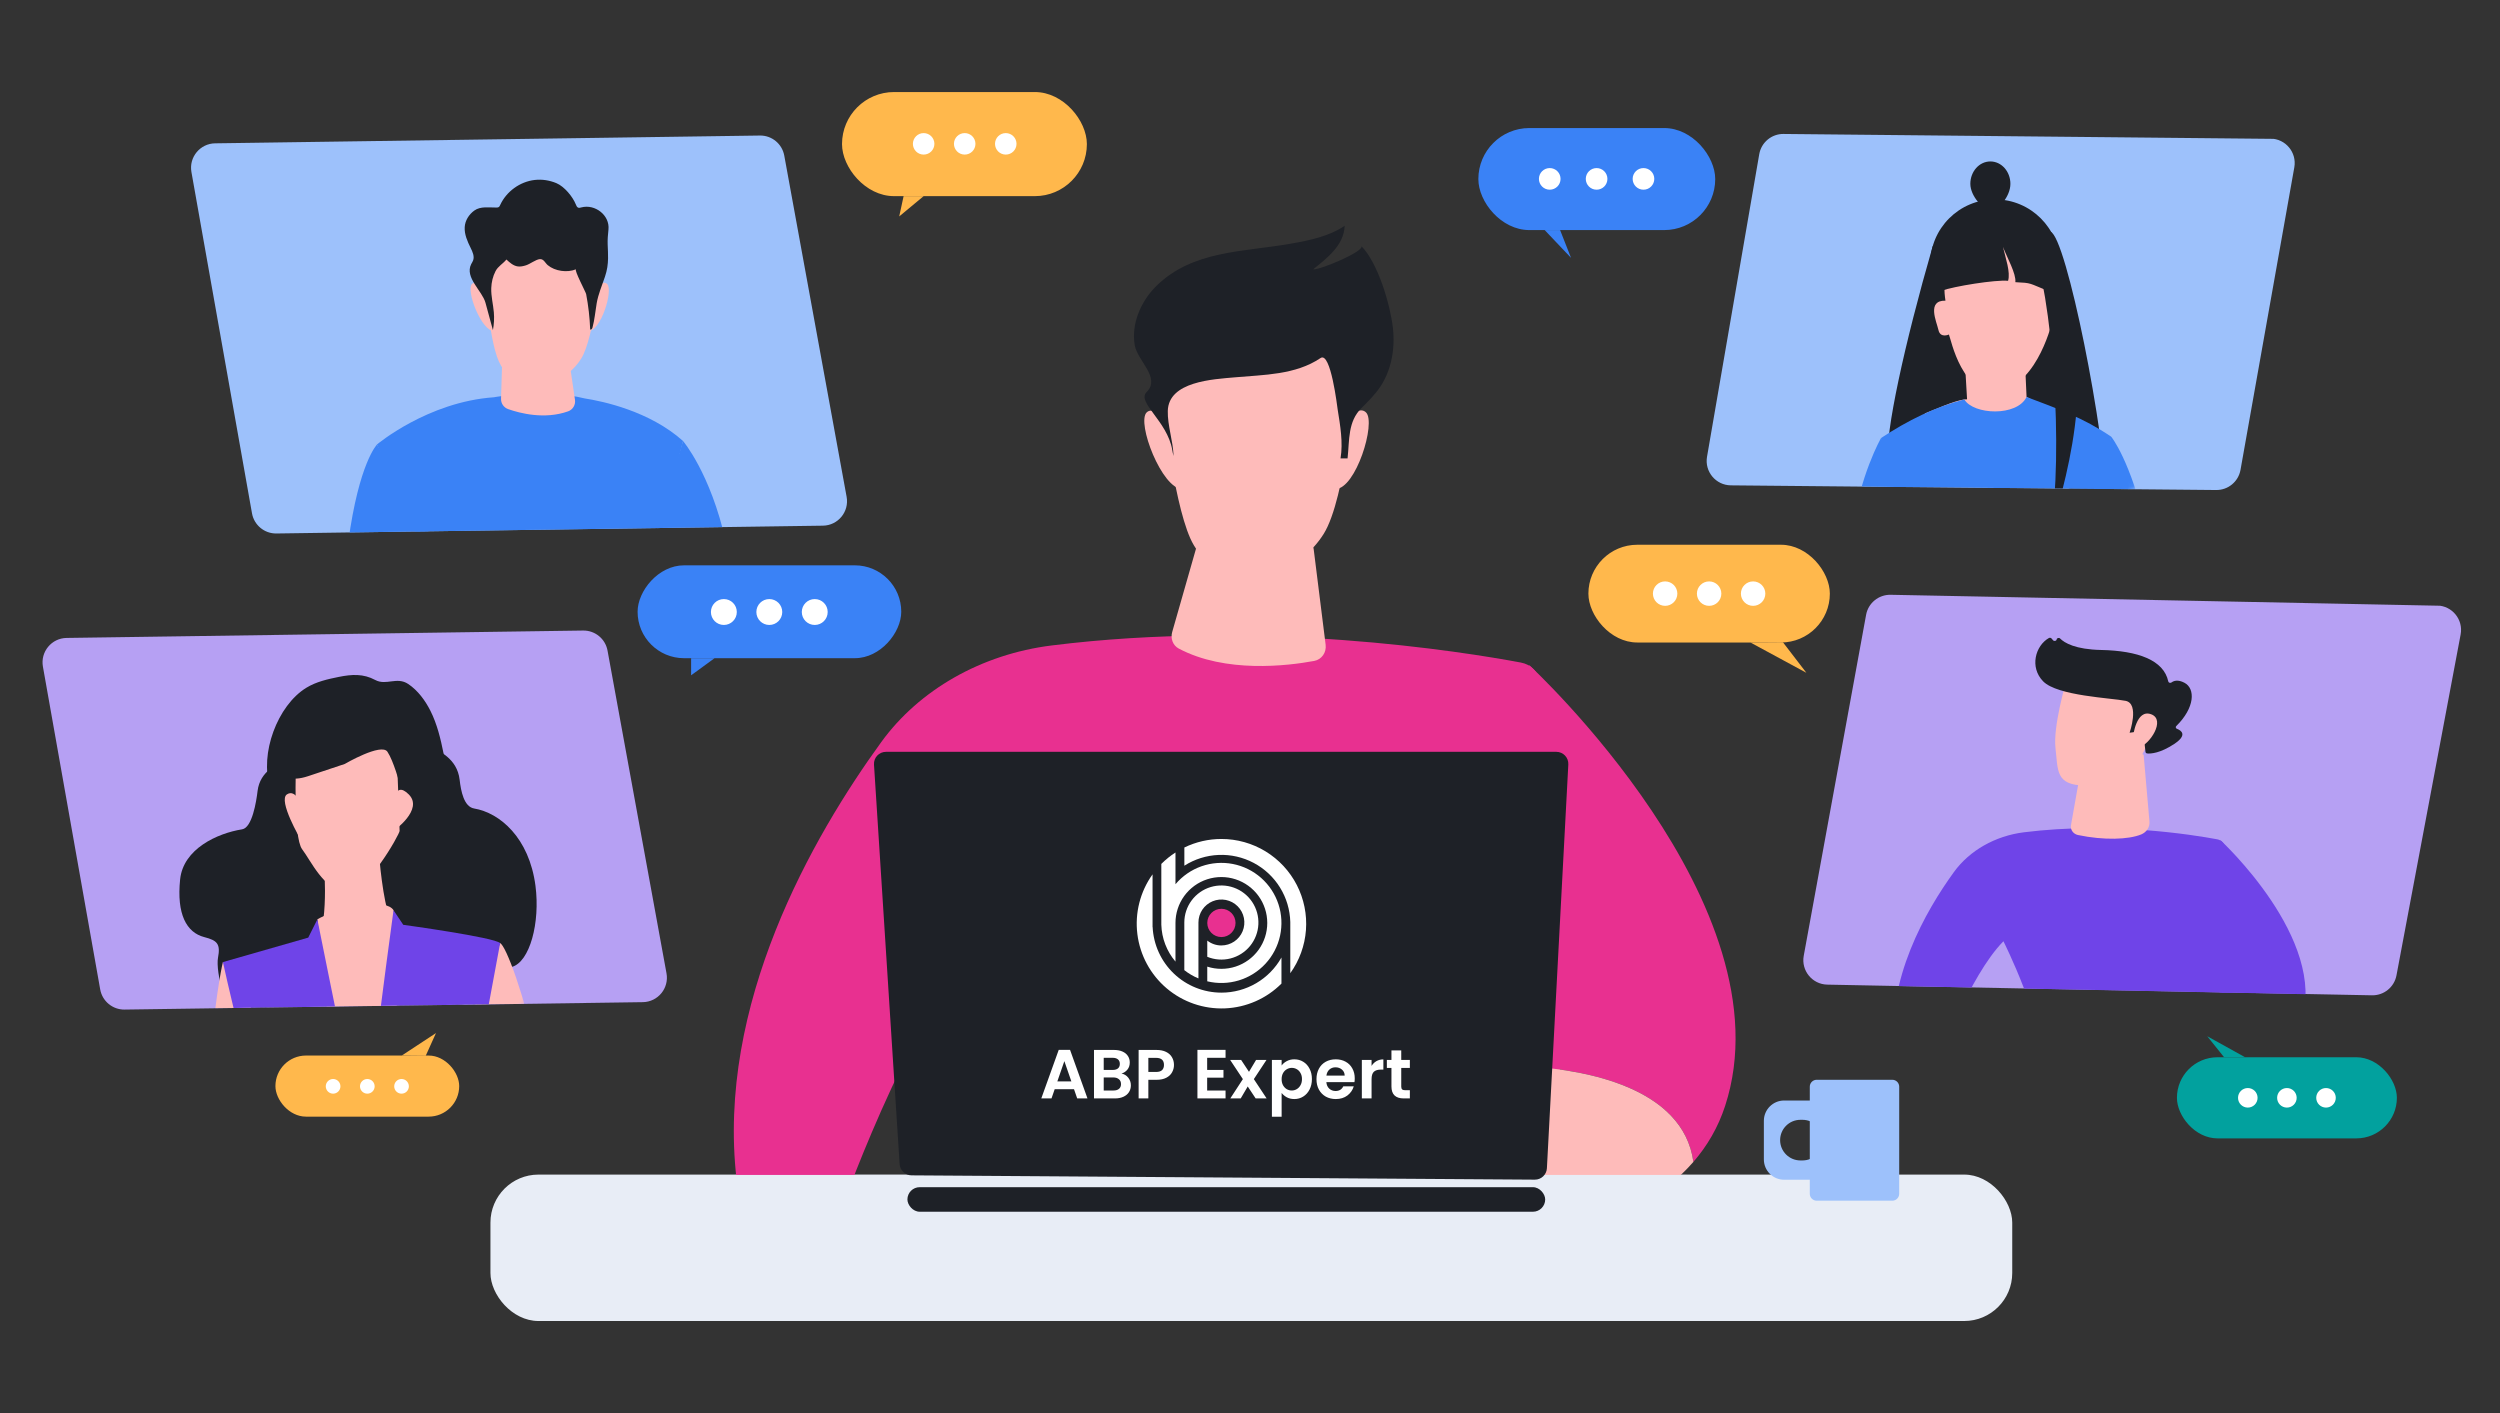
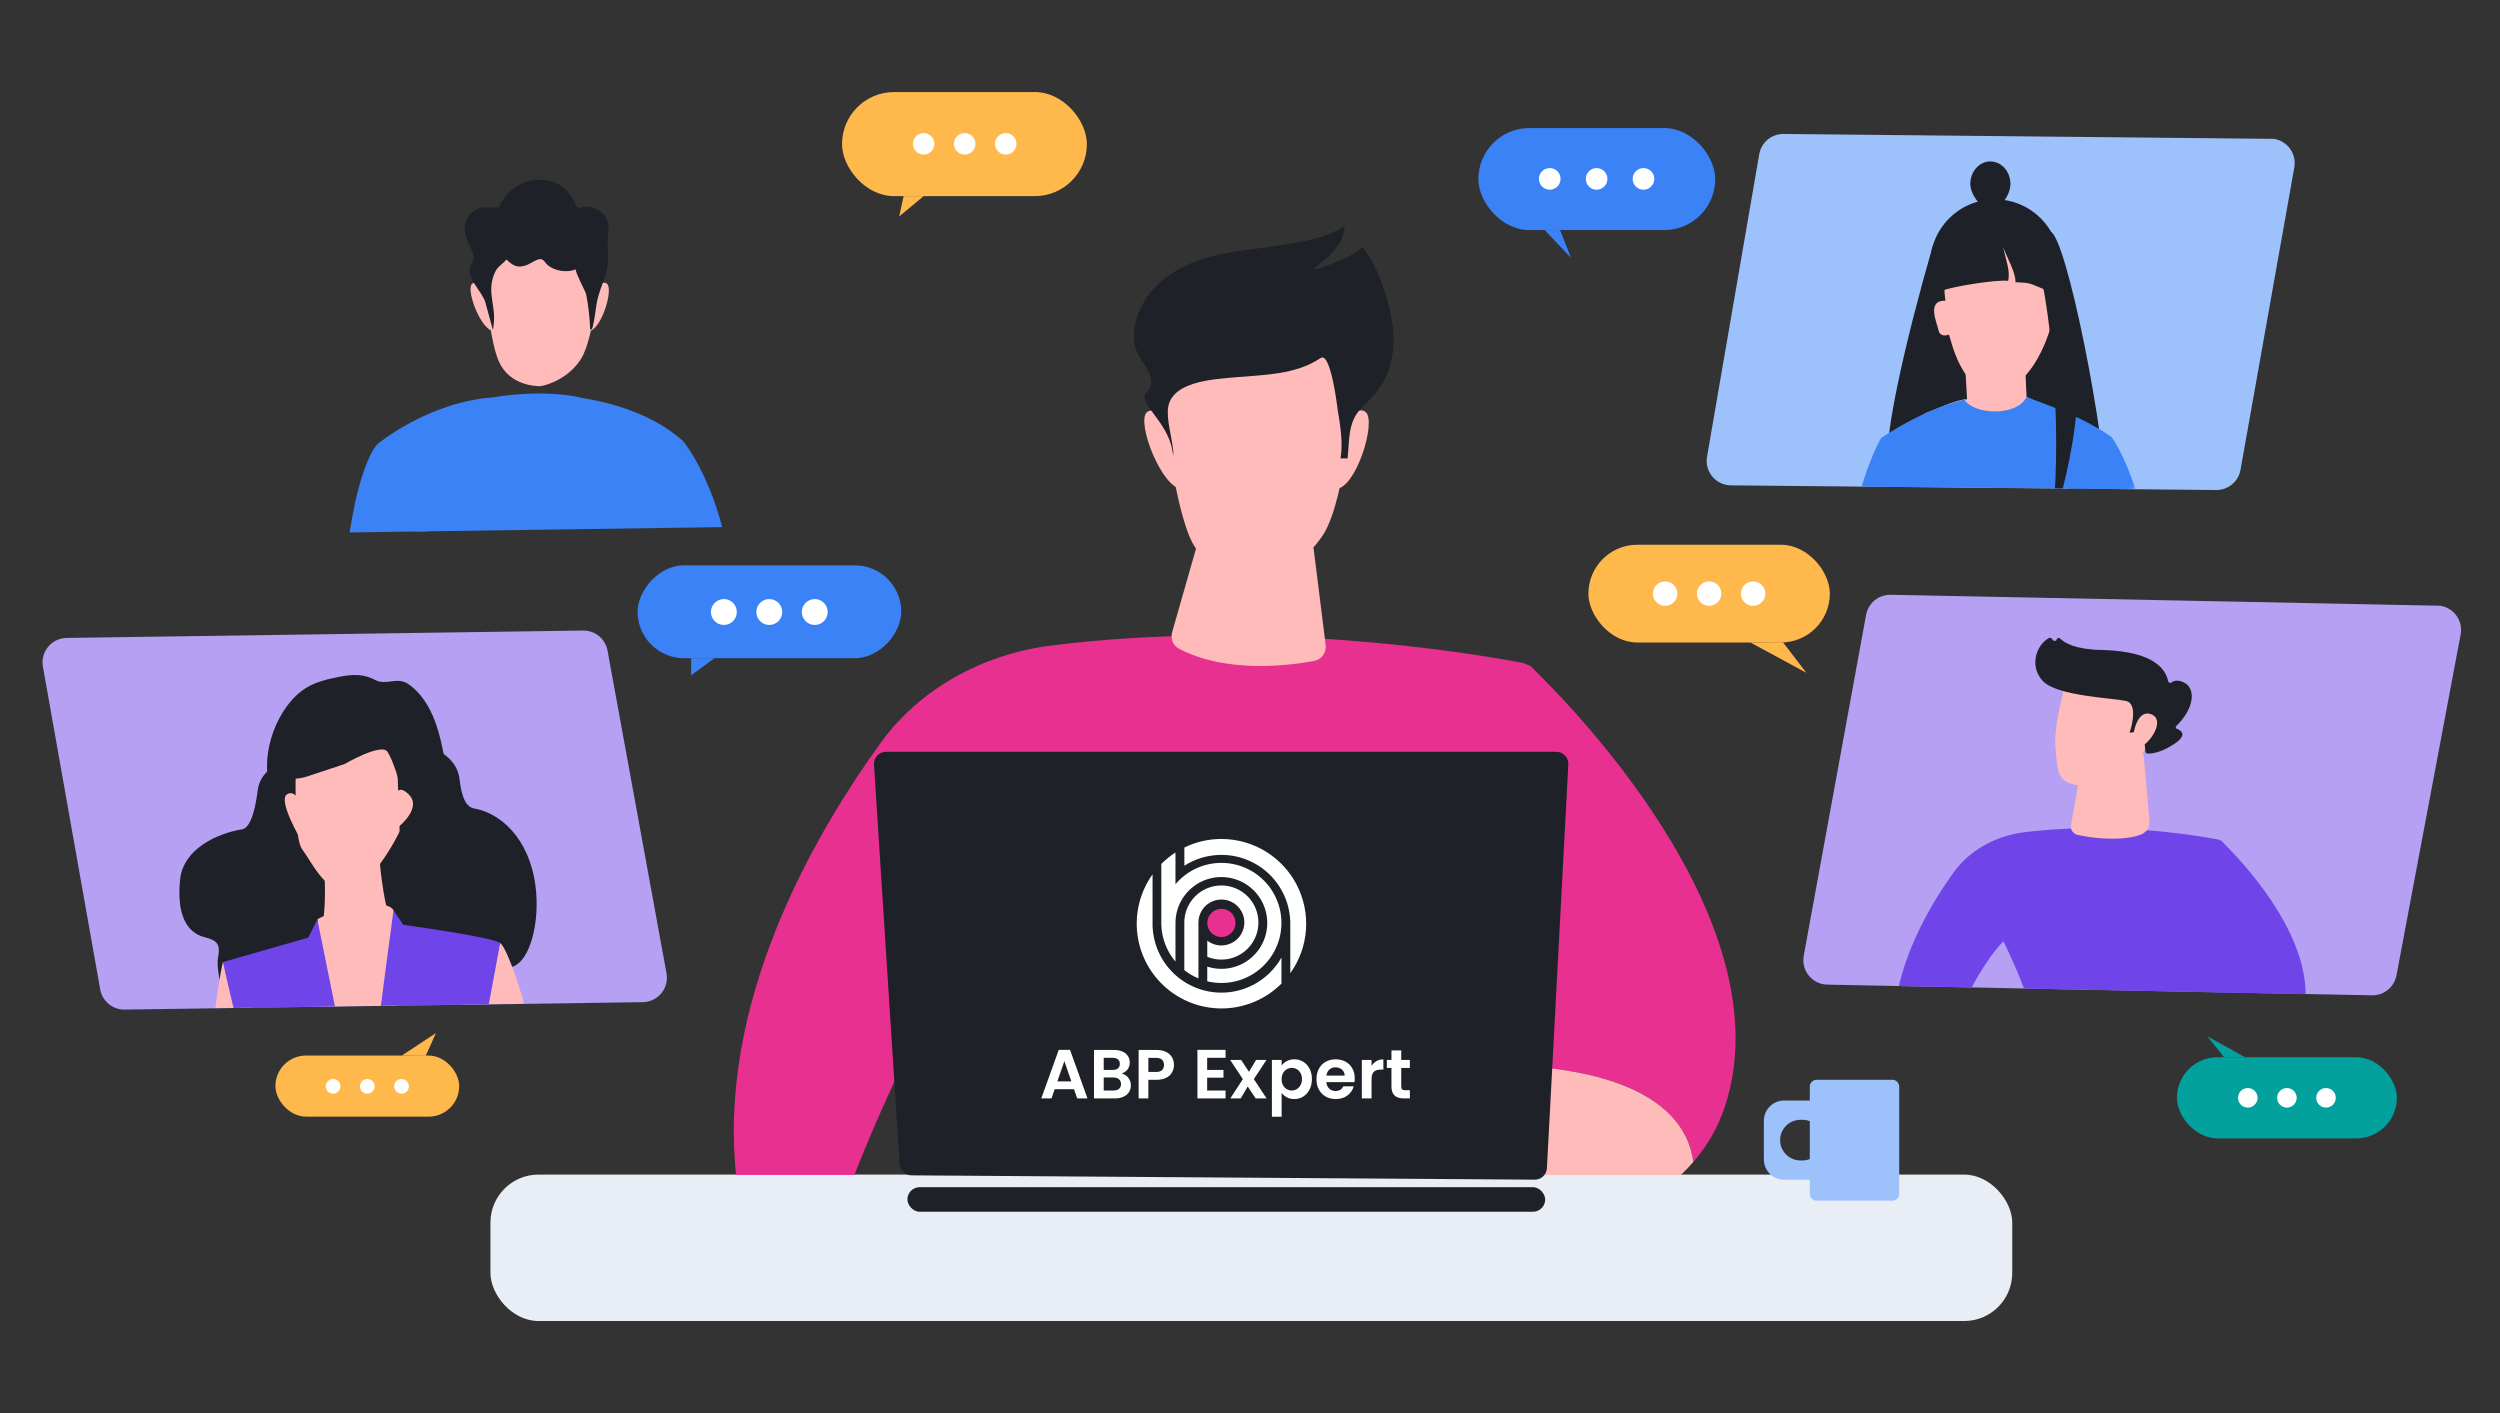
<svg xmlns="http://www.w3.org/2000/svg" width="460" height="260" viewBox="0 0 460 260" fill="none">
  <rect x="0" y="0" width="460" height="260" fill="#333333" stroke="none" />
  <rect x="90.242" y="216.125" width="280.01" height="26.94" rx="8.832" fill="#E8EDF6" />
  <g clip-path="url(#clip0_11096_10247)">
    <path d="M314.092 84.044C313.62 86.775 315.708 89.279 318.48 89.305L407.783 90.163C409.979 90.184 411.869 88.616 412.254 86.454L422.154 30.789C422.641 28.051 420.551 25.532 417.77 25.506L328.174 24.645C325.969 24.624 324.075 26.205 323.7 28.377L314.092 84.044Z" fill="#9DC1FB" />
    <mask id="mask0_11096_10247" style="mask-type:luminance" maskUnits="userSpaceOnUse" x="329" y="28" width="74" height="74">
      <path d="M366.277 101.192C386.461 101.192 402.824 84.83 402.824 64.646C402.824 44.462 386.461 28.099 366.277 28.099C346.093 28.099 329.73 44.462 329.73 64.646C329.73 84.83 346.093 101.192 366.277 101.192Z" fill="white" />
    </mask>
    <g mask="url(#mask0_11096_10247)">
      <path d="M367.076 60.523C373.659 60.523 378.996 55.187 378.996 48.603C378.996 42.02 373.659 36.684 367.076 36.684C360.493 36.684 355.156 42.02 355.156 48.603C355.156 55.187 360.493 60.523 367.076 60.523Z" fill="#1E2127" />
      <path d="M355.629 45.275C350.386 63.405 346.821 79.886 347.4 84.521L362.685 82.907L364.457 49.373L355.629 45.275Z" fill="#1E2127" />
      <path d="M372.548 43.403L370.45 84.395L387.745 93.605C387.383 79.596 380.226 43.599 377.296 42.634L372.548 43.403Z" fill="#1E2127" />
      <path d="M372.552 65.602L373.055 76.766L362.227 78.397L361.545 66.677L372.552 65.602Z" fill="#FEBBBA" />
      <path d="M377.688 58.88C377.688 58.88 375.093 70.47 368.071 71.862C361.05 73.255 358.969 62.335 358.599 61.55C358.599 61.55 357.029 62.29 356.676 60.729C356.324 59.168 354.472 55.242 357.965 55.322C357.965 55.322 357.277 51.423 358.486 49.509C359.695 47.595 362.13 42.991 367.149 44.271C372.168 45.55 380.191 49.774 377.688 58.88Z" fill="#FEBBBA" />
      <path d="M372.886 73.034L379.753 76.676L370.76 86.544L354.135 76.086C356.667 75.141 359.157 73.87 361.432 73.492L372.886 73.034Z" fill="#FEBBBA" />
      <path d="M358.357 44.953C356.011 48.236 357.856 51.147 357.226 53.503C359.499 52.677 367.174 51.442 369.484 51.669C369.962 50.099 369.025 47.487 368.544 45.427C369.294 47.383 371.007 50.376 370.825 51.921C373.927 52.063 373.292 52.106 376.779 53.503L374.064 44.037C368.019 41.213 362.798 41.572 358.357 44.953Z" fill="#1E2127" />
      <path d="M369.914 33.827C369.914 36.103 367.772 38.658 366.228 38.658C364.957 38.658 362.542 36.103 362.542 33.827C362.542 31.551 364.192 29.706 366.228 29.706C368.264 29.706 369.914 31.551 369.914 33.827Z" fill="#1E2127" />
      <path d="M384.681 101.382L388.461 80.353C383.318 76.854 378.551 75.189 372.886 73.042C371.13 76.693 363.109 76.331 361.432 73.496C356.098 74.85 351.02 77.355 346.111 80.598L351.285 101.382L384.681 101.382Z" fill="#3A82F6" />
      <path d="M395.051 97.663C391.989 84.57 388.461 80.353 388.461 80.353L382.805 97.566C382.805 97.566 383.486 98.939 384.382 101.382L392.097 101.382C394.049 101.382 395.495 99.564 395.051 97.663Z" fill="#3A82F6" />
      <path d="M351.66 101.382C352.285 99.134 353.121 96.774 354.205 94.357L346.111 80.603C346.111 80.603 342.119 87.537 340.798 97.982C340.569 99.788 341.984 101.382 343.804 101.382L351.66 101.382Z" fill="#3A82F6" />
      <path d="M373.708 44.248C377.719 54.389 379.722 82.99 377.272 98.116C381.106 84.912 385.882 68.163 378.585 45.642L373.708 44.248Z" fill="#1E2127" />
    </g>
  </g>
  <rect x="315.602" y="42.335" width="43.585" height="18.774" rx="9.387" transform="rotate(180 315.602 42.335)" fill="#3A82F6" />
  <path d="M289.067 47.443L287.058 42.335L284.224 42.335L289.067 47.443Z" fill="#3A82F6" />
  <circle cx="302.399" cy="32.915" r="1.99" transform="rotate(180 302.399 32.915)" fill="white" />
  <circle cx="293.774" cy="32.915" r="1.99" transform="rotate(180 293.774 32.915)" fill="white" />
  <circle cx="285.151" cy="32.915" r="1.99" transform="rotate(180 285.151 32.915)" fill="white" />
  <path d="M279.845 121.91C269.03 119.886 232.142 113.945 193.516 118.763C180.58 120.377 169.128 126.925 162.146 136.55C149.565 153.892 131.771 184.806 135.534 217.049L155.279 221.302C155.279 221.302 168.924 183.048 184.283 167.479C184.283 167.479 202.471 203.601 201.552 223.436C201.525 223.997 201.484 224.545 201.427 225.078C199.34 244.485 288.738 228.7 288.738 228.7L283.17 125.33C283.08 123.664 281.717 122.26 279.845 121.91Z" fill="#E83090" />
  <path d="M282.064 196.281C283.992 184.421 269.895 166.986 264.063 160.371C262.395 158.479 261.463 156.165 261.439 153.779C261.268 136.982 268.455 129.67 281.425 122.426C281.425 122.426 329.409 166.734 317.423 203.487C316.13 207.453 314.125 210.861 311.584 213.789C309.695 199.941 291.323 196.92 282.064 196.281Z" fill="#E83090" />
  <path d="M281.186 191.694L282.98 191.516C281.46 179.884 269.745 165.526 264.78 159.892L263.347 160.85C268.221 166.38 279.716 180.454 281.186 191.694Z" fill="#CF1777" />
  <path d="M281.693 197.924C281.858 197.391 281.972 196.84 282.063 196.281C291.321 196.92 309.693 199.941 311.582 213.79C290.574 237.997 232.669 229.263 232.669 229.263V219.844C232.669 219.844 277.141 212.646 281.693 197.924Z" fill="#FEBBBA" />
  <path d="M237.53 222.859C237.53 222.859 228.98 205.282 213.915 211.516C198.85 217.751 200.034 221.831 200.034 221.831L237.53 222.859Z" fill="#FEBBBA" />
  <path d="M216.889 119.334C215.803 118.757 215.345 117.475 215.683 116.293L220.164 100.61C220.511 99.396 221.62 98.559 222.883 98.559H238.911C240.337 98.559 241.54 99.621 241.717 101.036L243.917 118.639C244.093 120.045 243.203 121.353 241.81 121.612C236.902 122.522 225.496 123.908 216.889 119.334Z" fill="#FEBBBA" />
  <path d="M213.795 72.818C213.795 72.818 215.736 91.68 219.01 99.046C222.284 106.412 230.468 106.412 231.287 106.412C232.105 106.412 239.471 104.775 243.563 98.228C247.656 91.68 249.292 70.401 249.292 70.401C249.292 70.401 241.927 62.216 232.105 61.398C222.284 60.58 213.795 68.725 213.795 72.818Z" fill="#FEBBBA" />
  <path d="M245.721 79.651C245.721 79.651 249.477 74.017 251.354 75.895C253.232 77.773 249.477 89.98 245.721 89.98C241.965 89.98 245.721 79.651 245.721 79.651Z" fill="#FEBBBA" />
  <path d="M217.551 80.59C217.551 80.59 212.856 74.018 210.978 75.895C209.1 77.774 213.795 89.98 217.551 89.98V80.59Z" fill="#FEBBBA" />
  <path d="M255.356 68.474C256.348 65.891 256.608 63.013 256.286 60.25C255.8 56.081 253.558 48.348 250.456 45.246C251.338 46.128 242.92 49.689 241.622 49.561C244.152 47.5 247.302 45.142 247.416 41.546C244.487 43.518 240.914 44.234 237.437 44.847C228.761 46.376 219.438 46.056 212.763 52.62C209.974 55.363 208.084 59.598 208.799 63.553C209.321 66.441 213.62 69.486 210.975 72.142C209.104 74.02 214.771 77.438 215.691 82.768C215.757 83.152 215.824 83.549 215.936 83.913C215.854 81.188 214.807 78.258 214.874 75.609C215.01 70.172 223.206 69.789 227.215 69.429C232.551 68.949 238.366 68.996 242.983 65.879C244.86 64.611 246.052 74.856 246.132 75.358C246.597 78.272 247.15 81.399 246.659 84.346L247.952 84.346C248.326 80.891 247.983 77.584 250.523 75.068C251.749 73.854 252.985 72.629 253.949 71.197C254.523 70.343 254.99 69.429 255.356 68.474Z" fill="#1E2127" />
  <g clip-path="url(#clip1_11096_10247)">
-     <path d="M35.223 31.653C34.739 28.924 36.815 26.411 39.586 26.372L139.817 24.937C142.013 24.905 143.91 26.465 144.305 28.625L155.779 91.418C156.279 94.154 154.201 96.683 151.42 96.723L50.859 98.162C48.655 98.194 46.752 96.622 46.367 94.451L35.223 31.653Z" fill="#9DC1FB" />
    <path d="M78.501 103.469C79.077 100.791 79.533 99.039 79.533 99.039L69.358 81.807C69.358 81.807 66.064 85.141 64.09 99.665C63.816 101.677 65.38 103.469 67.41 103.469L78.501 103.469Z" fill="#3A82F6" />
    <path d="M133.535 99.607C130.709 87.014 125.679 81.151 125.679 81.151L119.311 102.249C119.311 102.249 119.504 102.665 119.798 103.468H130.445C132.473 103.468 133.979 101.587 133.535 99.607Z" fill="#3A82F6" />
    <path d="M78.422 103.468C88.883 107.316 103.096 106.778 119.682 103.468C120.071 101.862 120.599 100.133 121.303 98.145L125.68 81.146C119.545 75.647 110.923 73.831 107.606 73.315C99.898 71.403 90.888 73.097 90.888 73.097C78.672 73.95 69.358 81.789 69.358 81.789L76.927 99.014C77.525 100.464 78.023 101.951 78.422 103.468Z" fill="#3A82F6" />
-     <path d="M92.452 64.793L92.191 73.378C92.166 74.227 92.692 74.992 93.493 75.275C95.688 76.049 100.233 77.226 104.54 75.684C105.408 75.373 105.931 74.484 105.797 73.571L104.506 64.793H92.452Z" fill="#FEBBBA" />
    <path d="M89.272 50.378C89.272 50.378 89.777 61.976 91.794 66.515C93.811 71.054 98.854 71.054 99.358 71.054C99.862 71.054 104.401 70.045 106.923 66.011C109.444 61.976 110.453 48.865 110.453 48.865C110.453 48.865 105.914 43.822 99.862 43.318C93.811 42.813 89.272 47.856 89.272 50.378Z" fill="#FEBBBA" />
    <path d="M108.252 54.565C108.252 54.565 110.566 51.093 111.723 52.25C112.88 53.408 110.566 60.929 108.252 60.929C105.938 60.929 108.252 54.565 108.252 54.565Z" fill="#FEBBBA" />
    <path d="M90.894 55.144C90.894 55.144 88.001 51.094 86.844 52.251C85.687 53.408 88.58 60.929 90.894 60.929V55.144Z" fill="#FEBBBA" />
    <path d="M111.882 47.537C111.896 46.753 111.852 45.942 111.812 45.017C111.772 44.093 111.858 43.169 111.957 42.249C112.241 39.598 109.474 37.498 106.969 38.163C106.776 38.215 106.568 38.28 106.382 38.207C106.149 38.117 106.047 37.852 105.954 37.62C105.375 36.177 103.836 34.312 102.378 33.701C101.125 33.176 99.74 32.957 98.388 33.112C95.665 33.423 93.164 35.241 92.025 37.734C91.961 37.874 91.894 38.025 91.764 38.107C91.645 38.182 91.498 38.186 91.358 38.188C89.993 38.206 88.42 37.907 87.267 38.747C86.289 39.459 85.575 40.567 85.506 41.794C85.43 43.132 86.006 44.413 86.599 45.616C86.958 46.344 87.336 47.177 87.048 47.936C86.96 48.169 86.813 48.376 86.701 48.598C85.459 51.065 88.723 53.492 89.326 55.704C89.783 57.383 90.24 59.062 90.697 60.742C90.901 59.669 90.959 58.569 90.868 57.481C90.743 55.983 90.339 54.505 90.392 53.003C90.431 51.922 90.681 50.856 91.178 49.893C91.656 48.968 92.528 48.56 93.18 47.749C93.783 48.312 94.44 48.901 95.256 49.02C95.769 49.095 96.29 48.972 96.785 48.817C97.535 48.583 98.598 47.737 99.326 47.679C100.05 47.622 100.304 48.384 100.783 48.786C102.117 49.906 104.388 50.216 105.986 49.548C105.615 49.703 107.78 53.74 107.85 54.106C108.261 56.255 108.51 58.434 108.594 60.621C108.766 60.747 108.961 60.49 109.016 60.283C109.41 58.827 109.531 57.313 109.785 55.826C110.072 54.145 110.753 52.562 111.3 50.956C111.727 49.702 111.862 48.646 111.882 47.537Z" fill="#1E2127" />
  </g>
  <rect x="154.931" y="16.935" width="45.055" height="19.155" rx="9.578" fill="#FFB84C" />
-   <path d="M165.455 39.822L166.264 36.09H169.951L165.455 39.822Z" fill="#FFB84C" />
+   <path d="M165.455 39.822L166.264 36.09H169.951Z" fill="#FFB84C" />
  <circle cx="169.951" cy="26.467" r="1.978" fill="white" />
  <circle cx="177.505" cy="26.467" r="1.978" fill="white" />
  <circle cx="185.06" cy="26.467" r="1.978" fill="white" />
  <g clip-path="url(#clip2_11096_10247)">
    <path d="M331.887 175.867C331.388 178.593 333.451 181.117 336.222 181.171L436.444 183.136C438.639 183.179 440.545 181.63 440.951 179.472L452.757 116.74C453.271 114.007 451.206 111.467 448.426 111.412L347.874 109.441C345.67 109.398 343.759 110.959 343.362 113.128L331.887 175.867Z" fill="#B6A0F3" />
    <path d="M407.968 154.432C403.516 153.599 388.332 151.154 372.433 153.137C367.108 153.801 362.394 156.497 359.52 160.458C354.342 167.597 347.017 180.322 348.566 193.594L356.694 195.345C356.694 195.345 362.31 179.598 368.632 173.19C368.632 173.19 376.119 188.058 375.741 196.223C375.73 196.454 375.713 196.679 375.689 196.899C374.83 204.887 411.629 198.389 411.629 198.389L409.337 155.84C409.3 155.154 408.739 154.577 407.968 154.432Z" fill="#6F44E8" />
    <path d="M394.429 138.881L395.499 151.136C395.598 152.164 394.99 153.126 393.976 153.538C391.641 154.487 387.156 154.647 382.361 153.648C381.484 153.465 380.912 152.667 381.057 151.851L384.167 134.33L394.429 138.881Z" fill="#FEBBBA" />
    <path d="M380.149 125.484C380.149 125.484 377.734 133.652 378.213 137.696C378.691 141.74 378.177 144.479 383.645 144.545C389.112 144.612 393.17 141.679 394.866 137.349C394.866 137.349 397.541 130.667 396.226 128.266C394.911 125.865 380.149 125.484 380.149 125.484Z" fill="#FEBBBA" />
    <path d="M392.521 134.731L391.848 134.825C391.848 134.825 393.711 129.488 391.117 128.956C388.523 128.425 378.564 128.054 375.937 125.363C373.404 122.768 374.512 118.806 376.998 117.394C377.155 117.305 377.368 117.347 377.481 117.477L377.769 117.812C377.967 118.041 378.385 117.944 378.425 117.66C378.463 117.39 378.852 117.278 379.057 117.483C379.857 118.286 381.848 119.496 386.61 119.596C393.367 119.738 398.131 121.448 398.962 125.385C399.015 125.635 399.347 125.73 399.569 125.566C400.006 125.241 400.76 125.012 401.935 125.627C403.98 126.697 403.87 130.224 400.436 133.592C400.273 133.752 400.321 134.007 400.545 134.094C401.336 134.4 402.581 135.218 400.051 136.892C397.462 138.604 395.761 138.693 395.103 138.64C394.926 138.626 394.787 138.507 394.77 138.353L394.376 134.816C394.356 134.633 394.162 134.503 393.954 134.532L392.521 134.731Z" fill="#1E2127" />
    <path d="M392.491 135.487C392.491 135.487 393.052 130.406 395.813 131.424C398.574 132.443 395.513 137.072 393.528 137.535L392.491 135.487Z" fill="#FEBBBA" />
    <path d="M408.881 185.046C409.674 180.164 403.872 172.987 401.471 170.264C400.785 169.485 400.401 168.533 400.391 167.551C400.321 160.637 403.279 157.627 408.618 154.645C408.618 154.645 428.369 172.883 423.435 188.012C422.903 189.644 422.078 191.047 421.032 192.253C420.254 186.552 412.692 185.309 408.881 185.046Z" fill="#6F44E8" />
    <path d="M408.521 183.157L409.259 183.084C408.634 178.296 403.812 172.386 401.768 170.067L401.178 170.461C403.184 172.737 407.916 178.531 408.521 183.157Z" fill="#6F44E8" />
  </g>
  <path d="M332.375 123.796L322.078 118.22L328.058 118.175L332.375 123.796Z" fill="#FFB84C" />
  <rect x="292.265" y="100.234" width="44.426" height="17.986" rx="8.993" fill="#FFB84C" />
  <circle cx="306.384" cy="109.227" r="2.248" fill="white" />
  <circle cx="314.479" cy="109.227" r="2.248" fill="white" />
  <circle cx="322.573" cy="109.227" r="2.248" fill="white" />
  <path d="M406.132 190.667L409.235 194.534H413.102L406.132 190.667Z" fill="#02A19E" />
  <rect x="400.556" y="194.534" width="40.469" height="14.928" rx="7.464" fill="#02A19E" />
  <circle cx="413.596" cy="201.998" r="1.799" fill="white" />
  <circle cx="420.789" cy="201.998" r="1.799" fill="white" />
  <circle cx="427.985" cy="201.998" r="1.799" fill="white" />
  <g clip-path="url(#clip3_11096_10247)">
    <path d="M7.897 122.662C7.412 119.933 9.488 117.42 12.26 117.38L107.298 116.02C109.494 115.988 111.391 117.548 111.786 119.708L122.637 179.092C123.137 181.828 121.059 184.357 118.278 184.397L22.927 185.762C20.723 185.793 18.821 184.222 18.436 182.051L7.897 122.662Z" fill="#B6A0F3" />
    <mask id="mask1_11096_10247" style="mask-type:luminance" maskUnits="userSpaceOnUse" x="23" y="115" width="85" height="84">
      <path d="M65.315 198.783C88.383 198.783 107.083 180.083 107.083 157.015C107.083 133.948 88.383 115.248 65.315 115.248C42.248 115.248 23.548 133.948 23.548 157.015C23.548 180.083 42.248 198.783 65.315 198.783Z" fill="white" />
    </mask>
    <g mask="url(#mask1_11096_10247)">
      <path d="M56.118 147.615C53.474 147.615 50.731 147.952 49.696 144.767C47.747 138.768 51.021 129.799 56.39 126.534C58.186 125.441 60.279 124.963 62.34 124.55C64.764 124.063 66.858 123.942 69.043 125.117C71.059 126.202 73.017 124.459 75.107 125.851C76.883 127.034 78.245 128.897 79.194 130.78C80.434 133.239 81.078 135.95 81.618 138.65C81.741 139.261 81.858 139.895 81.722 140.503C81.607 141.013 81.322 141.466 81.039 141.905C78.871 145.263 75.986 147.615 71.813 147.615C71.813 147.615 56.188 147.615 56.118 147.615Z" fill="#1E2127" />
      <path d="M55.587 137.056C55.587 137.056 56.065 138.057 52.952 139.622C51.215 140.495 47.837 141.784 47.392 145.551C47.162 147.496 46.402 152.298 44.552 152.595C39.943 153.334 33.723 156.21 33.143 161.802C32.477 168.22 34.323 171.589 37.59 172.428C39.99 173.044 40.598 173.689 40.113 176.226C39.647 178.659 41.493 187.388 45.519 189.612C54.54 194.596 62.398 171.888 62.398 171.888L64.245 142.57L55.587 137.056Z" fill="#1E2127" />
      <path d="M76.233 134.492C76.233 134.492 75.746 135.553 78.916 137.211C80.683 138.135 84.122 139.502 84.576 143.493C84.81 145.553 85.359 148.448 87.242 148.763C91.934 149.546 97.371 154.118 98.528 162.992C99.411 169.766 97.483 177.032 94.157 177.92C91.714 178.574 91.898 177.279 92.392 179.966C92.866 182.544 91.754 181.549 87.655 183.905C78.471 189.185 69.299 171.396 69.299 171.396L67.419 140.334L76.233 134.492Z" fill="#1E2127" />
      <path d="M63.957 167.045C63.957 167.045 70.929 165.248 72.409 167.469C73.15 171.163 73.531 174.832 73.531 174.832L65.497 176.341L60.185 175.118L58.921 174.384L58.397 169.151C58.397 169.151 61.114 167.575 63.957 167.045Z" fill="#FEBBBA" />
      <path d="M55.593 148.412C55.593 148.412 54.472 145.049 52.791 146.17C51.109 147.291 55.314 154.445 55.314 154.445L55.593 148.412Z" fill="#FEBBBA" />
      <path d="M72.408 148.412C72.408 148.412 72.408 143.367 75.21 146.17C78.013 148.972 72.408 152.896 72.408 152.896V148.412Z" fill="#FEBBBA" />
      <path d="M98.806 194.223C96.46 182.897 93.091 174.044 92.026 173.531L85.663 189.274C85.663 189.274 84.378 193.966 84.482 199.79H94.268C97.202 199.79 99.401 197.096 98.806 194.223Z" fill="#FEBBBA" />
      <path d="M49.822 199.79C50.115 194.731 49.987 191.544 49.987 191.544L41.019 176.984C41.019 176.984 39.898 181.448 38.777 193.218C38.725 193.766 38.675 194.322 38.628 194.886C38.406 197.526 40.493 199.79 43.142 199.79H49.822Z" fill="#FEBBBA" />
      <path d="M62.237 199.822H72.002L74.65 171.987C74.65 171.987 72.408 171.41 71.287 167.486C70.166 163.563 69.606 155.707 69.606 155.707L59.516 157.945C59.516 157.945 60.638 168.626 58.395 173.671L62.237 199.822Z" fill="#FEBBBA" />
      <path d="M77.273 199.822L78.678 182.252C68.449 188.371 57.931 188.074 47.262 184.829L50.29 199.822H77.273Z" fill="#1E2127" />
      <path d="M64.633 199.791C61.602 185.171 58.395 169.169 58.395 169.169L56.713 172.523L41.019 177.021C41.787 180.607 44.133 190.477 46.492 199.791L64.633 199.791Z" fill="#6F44E8" />
      <path d="M87.06 199.791C87.896 195.312 88.633 191.817 88.633 191.817L92.026 173.532C90.958 172.464 74.202 170.166 74.202 170.166L72.408 167.488C72.408 167.488 70.171 183.754 68.258 199.79H87.06V199.791Z" fill="#6F44E8" />
      <path d="M54.472 140.565C54.472 140.565 53.911 154.017 55.593 156.259C57.275 158.501 59.517 163.546 63.44 164.106C67.364 164.667 73.529 153.456 73.529 152.896C73.529 152.336 72.969 137.762 72.969 137.762C72.969 137.762 61.198 128.233 54.472 140.565Z" fill="#FEBBBA" />
      <path d="M52.23 138.322C52.23 138.322 49.988 145.049 56.714 142.807C63.441 140.565 63.44 140.565 63.44 140.565C63.44 140.565 70.167 136.641 71.288 138.323C72.409 140.004 73.53 144.145 73.53 144.145C73.53 144.145 75.772 138.323 73.53 134.96C71.288 131.596 57.275 128.794 52.23 138.322Z" fill="#1E2127" />
    </g>
  </g>
  <path d="M127.165 124.255V121.107H131.481L127.165 124.255Z" fill="#3A82F6" />
  <rect width="48.514" height="17.087" rx="8.543" transform="matrix(1 0 0 -1 117.318 121.107)" fill="#3A82F6" />
  <circle cx="2.382" cy="2.382" r="2.382" transform="matrix(1 0 0 -1 130.809 114.992)" fill="white" />
  <circle cx="2.382" cy="2.382" r="2.382" transform="matrix(1 0 0 -1 139.17 114.992)" fill="white" />
  <circle cx="2.382" cy="2.382" r="2.382" transform="matrix(1 0 0 -1 147.531 114.992)" fill="white" />
  <rect x="50.679" y="194.22" width="33.814" height="11.241" rx="5.621" fill="#FFB84C" />
  <path d="M80.22 190.083L73.925 194.22L78.332 194.265L80.22 190.083Z" fill="#FFB84C" />
  <circle cx="61.291" cy="199.885" r="1.349" fill="white" />
  <circle cx="67.587" cy="199.885" r="1.349" fill="white" />
  <circle cx="73.883" cy="199.885" r="1.349" fill="white" />
  <path d="M338.386 206.231V213.335C338.386 215.401 336.711 217.074 334.647 217.074H328.29C326.225 217.074 324.551 215.401 324.551 213.335V206.231C324.551 204.166 326.225 202.492 328.29 202.492H334.647C336.712 202.492 338.386 204.166 338.386 206.231ZM331.282 213.523H331.656C333.721 213.523 335.395 211.848 335.395 209.784C335.395 207.719 333.72 206.045 331.656 206.045H331.282C329.217 206.045 327.543 207.719 327.543 209.784C327.542 211.848 329.217 213.523 331.282 213.523Z" fill="#9DC1FB" />
  <path d="M334.272 198.678H348.183C348.885 198.678 349.454 199.248 349.454 199.95V219.656C349.454 220.358 348.885 220.927 348.183 220.927H334.272C333.57 220.927 333.001 220.358 333.001 219.656V199.95C333.001 199.248 333.57 198.678 334.272 198.678Z" fill="#9DC1FB" />
  <rect x="135.235" y="216.19" width="175.117" height="25.084" fill="#E8EDF6" />
  <rect x="166.965" y="218.441" width="117.35" height="4.519" rx="2.259" fill="#1E2127" />
  <path d="M160.815 140.689C160.733 139.414 161.744 138.336 163.022 138.336H286.362C287.63 138.336 288.638 139.399 288.571 140.664L284.63 214.962C284.567 216.142 283.588 217.065 282.406 217.057L167.721 216.264C166.561 216.256 165.604 215.352 165.53 214.194L160.815 140.689Z" fill="#1E2127" />
  <rect x="209.158" y="154.372" width="31.182" height="31.182" rx="15.591" fill="#1E2127" />
  <path d="M224.739 172.419C226.175 172.419 227.339 171.255 227.339 169.819C227.339 168.382 226.175 167.218 224.739 167.218C223.303 167.218 222.138 168.382 222.138 169.819C222.138 171.255 223.303 172.419 224.739 172.419Z" fill="#E83090" />
  <path d="M224.74 154.372C222.378 154.37 220.046 154.906 217.922 155.941V159.29C219.815 158.082 221.994 157.398 224.237 157.308C226.48 157.218 228.707 157.726 230.69 158.78C232.672 159.833 234.34 161.394 235.521 163.304C236.703 165.213 237.356 167.402 237.414 169.647V179.067C239.087 176.736 240.084 173.989 240.296 171.127C240.508 168.266 239.928 165.401 238.618 162.849C237.307 160.296 235.319 158.154 232.871 156.659C230.422 155.163 227.609 154.372 224.74 154.372Z" fill="white" />
  <path d="M224.74 182.646C221.484 182.646 218.353 181.392 215.996 179.145C213.64 176.897 212.239 173.828 212.085 170.575H212.07V160.878C209.791 164.063 208.794 167.989 209.276 171.875C209.758 175.762 211.684 179.325 214.671 181.857C217.659 184.388 221.489 185.703 225.401 185.541C229.314 185.378 233.022 183.75 235.789 180.979V176.179C234.687 178.141 233.083 179.774 231.141 180.911C229.2 182.048 226.99 182.646 224.74 182.646Z" fill="white" />
  <path d="M224.737 173.966C223.795 173.967 222.88 173.652 222.138 173.07V176.052C223.49 176.608 224.985 176.715 226.402 176.357C227.819 175.999 229.084 175.194 230.009 174.063C230.934 172.931 231.472 171.532 231.541 170.072C231.611 168.611 231.21 167.167 230.397 165.952C229.584 164.737 228.402 163.816 227.025 163.324C225.649 162.833 224.15 162.796 222.752 163.221C221.353 163.645 220.128 164.508 219.257 165.682C218.386 166.856 217.915 168.279 217.914 169.741V178.508C218.707 179.132 219.581 179.645 220.513 180.032V169.737C220.513 168.902 220.76 168.085 221.224 167.39C221.689 166.695 222.348 166.154 223.12 165.834C223.892 165.514 224.742 165.43 225.561 165.593C226.38 165.756 227.133 166.159 227.724 166.75C228.315 167.341 228.717 168.093 228.88 168.913C229.043 169.733 228.959 170.582 228.64 171.354C228.32 172.126 227.778 172.786 227.084 173.25C226.389 173.714 225.572 173.962 224.737 173.962V173.966Z" fill="white" />
  <path d="M216.288 176.938V169.818C216.289 168.035 216.854 166.298 217.902 164.856C218.95 163.414 220.427 162.341 222.122 161.79C223.818 161.239 225.644 161.238 227.339 161.789C229.035 162.339 230.513 163.412 231.561 164.853C232.61 166.295 233.176 168.032 233.177 169.815C233.179 171.598 232.616 173.335 231.57 174.779C230.524 176.222 229.048 177.298 227.353 177.851C225.659 178.404 223.833 178.407 222.136 177.859V180.56C224.049 181.023 226.051 180.967 227.935 180.397C229.818 179.827 231.516 178.765 232.851 177.319C234.187 175.874 235.112 174.097 235.532 172.174C235.951 170.251 235.849 168.251 235.237 166.38C234.624 164.51 233.523 162.837 232.048 161.534C230.572 160.232 228.776 159.347 226.844 158.972C224.912 158.597 222.915 158.744 221.059 159.399C219.203 160.054 217.556 161.193 216.288 162.698V159.089V156.858C215.347 157.464 214.474 158.169 213.684 158.961V170.15C213.758 172.642 214.676 175.036 216.288 176.938Z" fill="white" />
  <path d="M197.617 200.41H194.064L193.476 202.11H191.598L194.806 193.177H196.889L200.096 202.11H198.205L197.617 200.41ZM197.131 198.979L195.841 195.248L194.55 198.979H197.131ZM206.356 197.535C206.859 197.629 207.272 197.88 207.596 198.289C207.919 198.698 208.081 199.167 208.081 199.695C208.081 200.172 207.962 200.594 207.723 200.96C207.493 201.318 207.157 201.599 206.714 201.803C206.271 202.008 205.747 202.11 205.142 202.11H201.295V193.19H204.976C205.581 193.19 206.1 193.288 206.535 193.484C206.978 193.68 207.31 193.953 207.532 194.302C207.762 194.651 207.877 195.047 207.877 195.49C207.877 196.01 207.736 196.445 207.455 196.794C207.182 197.143 206.816 197.39 206.356 197.535ZM203.084 196.871H204.72C205.146 196.871 205.474 196.777 205.704 196.589C205.934 196.393 206.049 196.117 206.049 195.759C206.049 195.401 205.934 195.124 205.704 194.928C205.474 194.732 205.146 194.634 204.72 194.634H203.084V196.871ZM204.886 200.653C205.321 200.653 205.657 200.551 205.896 200.347C206.143 200.142 206.267 199.852 206.267 199.478C206.267 199.094 206.139 198.796 205.883 198.583C205.628 198.361 205.283 198.251 204.848 198.251H203.084V200.653H204.886ZM216.012 195.95C216.012 196.428 215.897 196.875 215.667 197.292C215.445 197.71 215.092 198.046 214.606 198.302C214.129 198.557 213.524 198.685 212.792 198.685H211.296V202.11H209.507V193.19H212.792C213.482 193.19 214.069 193.309 214.555 193.548C215.041 193.786 215.403 194.114 215.641 194.532C215.888 194.949 216.012 195.422 216.012 195.95ZM212.715 197.241C213.209 197.241 213.575 197.13 213.814 196.909C214.052 196.679 214.172 196.359 214.172 195.95C214.172 195.081 213.686 194.647 212.715 194.647H211.296V197.241H212.715ZM222.117 194.634V196.871H225.12V198.289H222.117V200.653H225.503V202.11H220.327V193.177H225.503V194.634H222.117ZM231.04 202.11L229.583 199.912L228.292 202.11H226.375L228.688 198.557L226.349 195.03H228.369L229.813 197.216L231.116 195.03H233.033L230.707 198.557L233.059 202.11H231.04ZM235.82 196.053C236.05 195.729 236.365 195.461 236.765 195.248C237.174 195.026 237.639 194.915 238.158 194.915C238.763 194.915 239.308 195.064 239.794 195.363C240.288 195.661 240.676 196.087 240.957 196.641C241.247 197.186 241.392 197.82 241.392 198.545C241.392 199.269 241.247 199.912 240.957 200.474C240.676 201.028 240.288 201.458 239.794 201.765C239.308 202.072 238.763 202.225 238.158 202.225C237.639 202.225 237.179 202.119 236.778 201.906C236.386 201.693 236.067 201.424 235.82 201.101V205.484H234.03V195.03H235.82V196.053ZM239.564 198.545C239.564 198.119 239.475 197.752 239.296 197.446C239.125 197.13 238.895 196.892 238.606 196.73C238.324 196.568 238.018 196.487 237.685 196.487C237.362 196.487 237.055 196.572 236.765 196.743C236.484 196.905 236.254 197.143 236.075 197.458C235.905 197.774 235.82 198.144 235.82 198.57C235.82 198.996 235.905 199.367 236.075 199.682C236.254 199.997 236.484 200.24 236.765 200.41C237.055 200.572 237.362 200.653 237.685 200.653C238.018 200.653 238.324 200.568 238.606 200.398C238.895 200.227 239.125 199.984 239.296 199.669C239.475 199.354 239.564 198.979 239.564 198.545ZM249.273 198.417C249.273 198.672 249.256 198.902 249.222 199.107H244.046C244.089 199.618 244.268 200.019 244.583 200.308C244.898 200.598 245.286 200.743 245.746 200.743C246.411 200.743 246.883 200.457 247.165 199.887H249.094C248.89 200.568 248.498 201.13 247.919 201.573C247.339 202.008 246.628 202.225 245.784 202.225C245.103 202.225 244.489 202.076 243.944 201.778C243.407 201.471 242.986 201.041 242.679 200.487C242.381 199.933 242.232 199.294 242.232 198.57C242.232 197.838 242.381 197.194 242.679 196.641C242.977 196.087 243.395 195.661 243.931 195.363C244.468 195.064 245.086 194.915 245.784 194.915C246.457 194.915 247.058 195.06 247.586 195.35C248.123 195.639 248.536 196.053 248.826 196.589C249.124 197.118 249.273 197.727 249.273 198.417ZM247.42 197.906C247.412 197.446 247.245 197.079 246.922 196.807C246.598 196.525 246.202 196.385 245.733 196.385C245.29 196.385 244.915 196.521 244.609 196.794C244.31 197.058 244.127 197.429 244.059 197.906H247.42ZM252.368 196.129C252.598 195.754 252.896 195.461 253.263 195.248C253.638 195.035 254.064 194.928 254.541 194.928V196.807H254.068C253.506 196.807 253.08 196.939 252.79 197.203C252.509 197.467 252.368 197.927 252.368 198.583V202.11H250.579V195.03H252.368V196.129ZM257.829 196.5V199.925C257.829 200.163 257.884 200.338 257.995 200.449C258.114 200.551 258.31 200.602 258.583 200.602H259.414V202.11H258.289C256.781 202.11 256.027 201.377 256.027 199.912V196.5H255.183V195.03H256.027V193.279H257.829V195.03H259.414V196.5H257.829Z" fill="white" />
  <defs>
    <clipPath id="clip0_11096_10247">
      <rect width="109.276" height="64.75" fill="white" transform="matrix(1 0.01 0.01 -1 313.192 89.255)" />
    </clipPath>
    <clipPath id="clip1_11096_10247">
      <rect width="121.418" height="71.944" fill="white" transform="translate(34.425 26.447) rotate(-0.82)" />
    </clipPath>
    <clipPath id="clip2_11096_10247">
      <rect width="121.418" height="71.944" fill="white" transform="matrix(1 0.02 0.02 -1 330.936 181.068)" />
    </clipPath>
    <clipPath id="clip3_11096_10247">
      <rect width="115.651" height="68.527" fill="white" transform="translate(6.973 117.456) rotate(-0.82)" />
    </clipPath>
  </defs>
</svg>